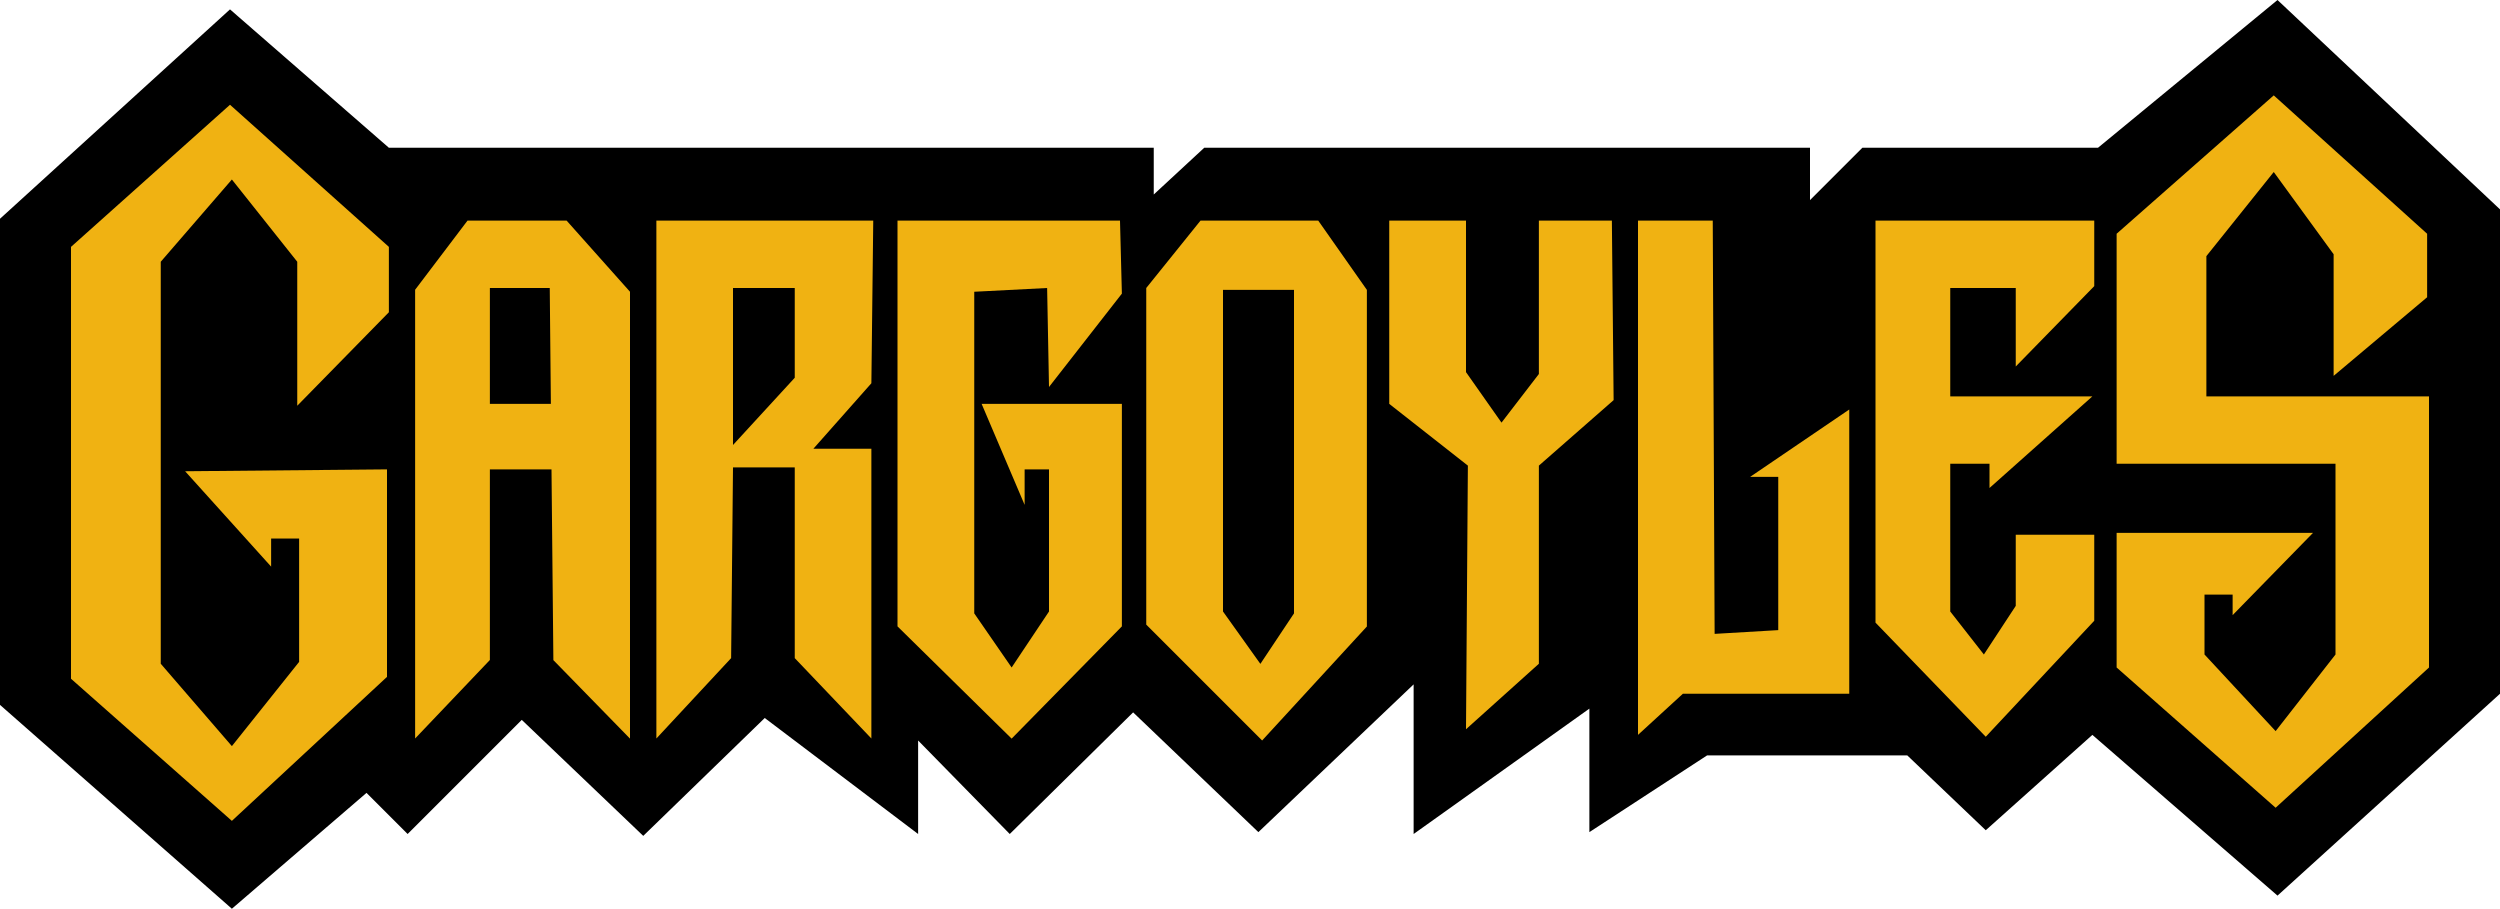
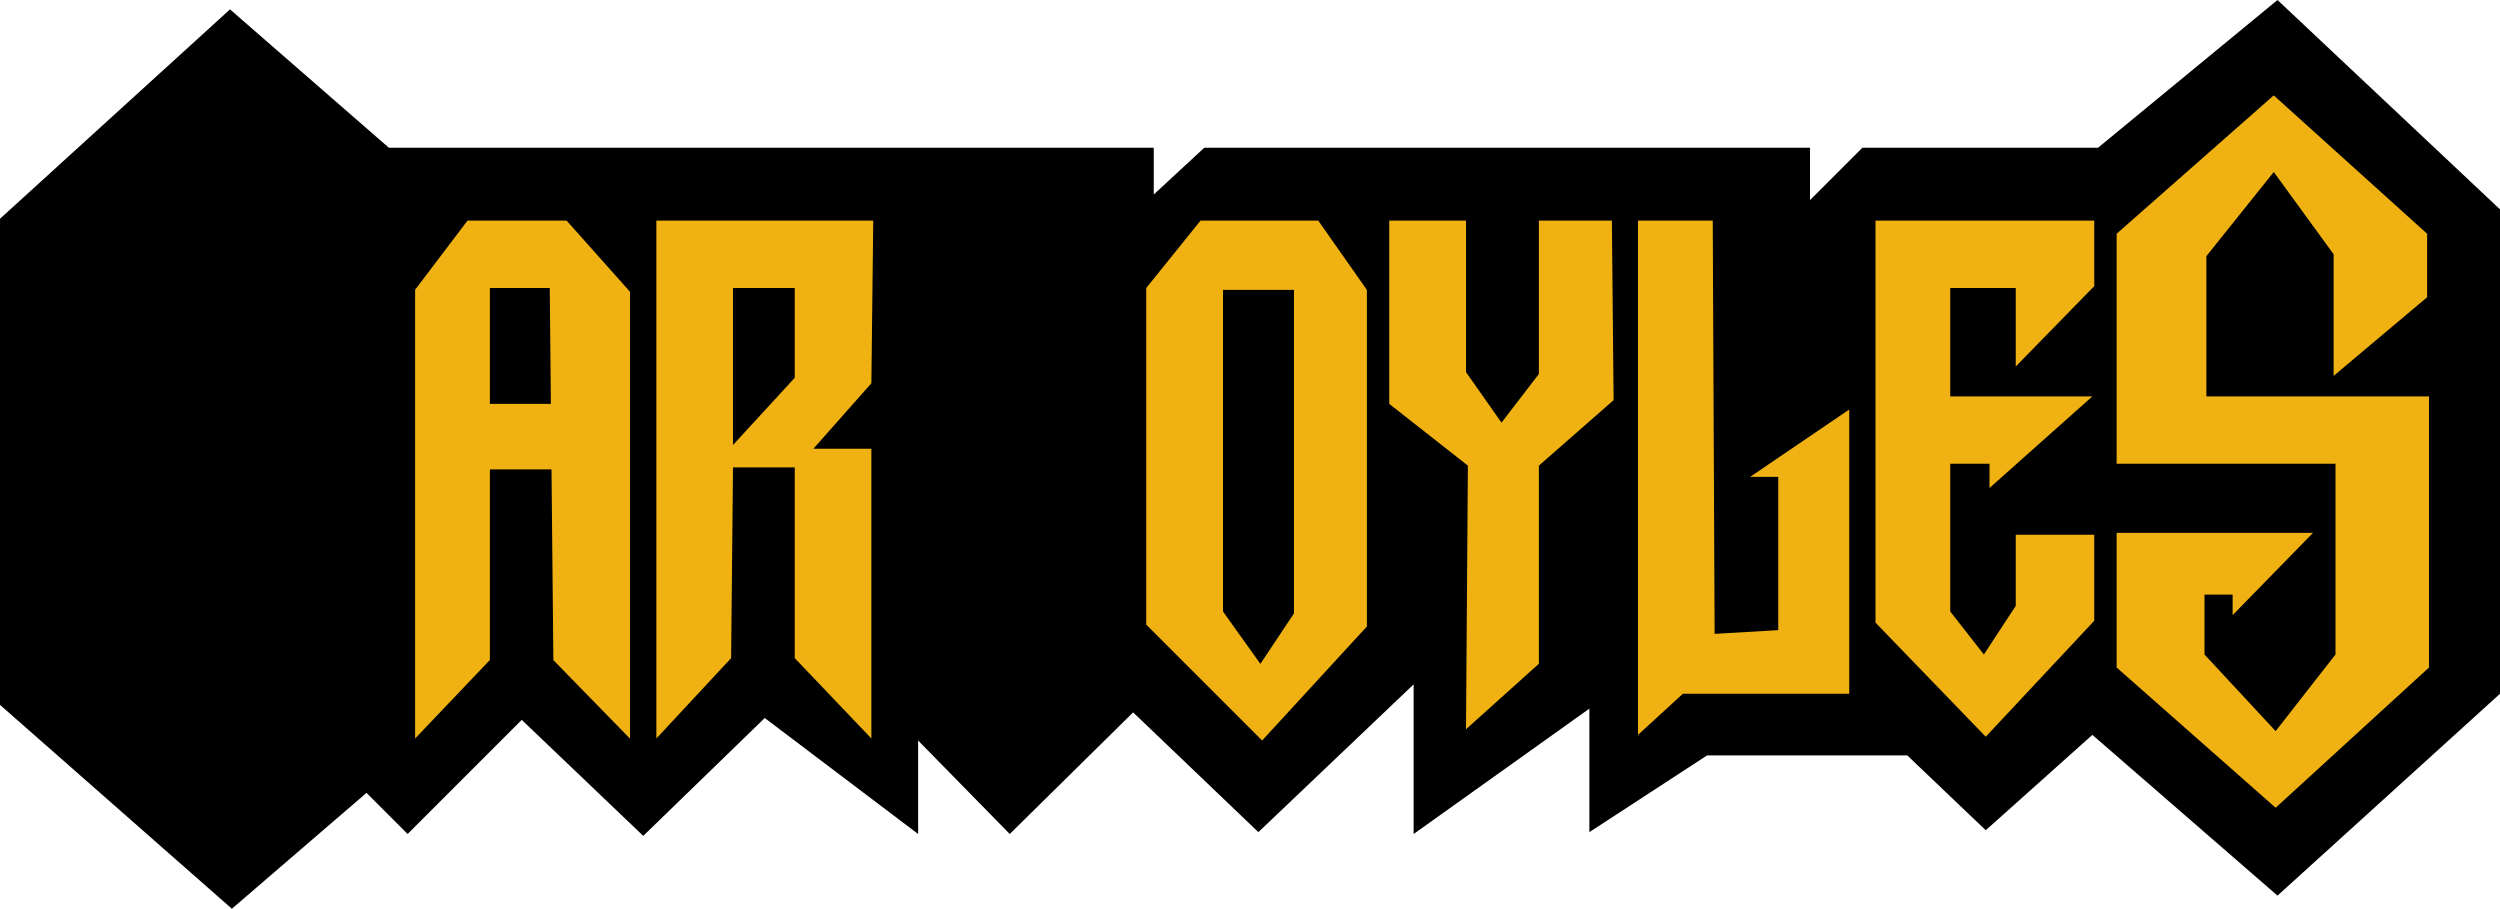
<svg xmlns="http://www.w3.org/2000/svg" version="1.1" x="0px" y="0px" width="2000px" height="727px" viewBox="0 0 2000 727" style="enable-background:new 0 0 2000 727;" xml:space="preserve">
  <style type="text/css">
	.st0{fill:#F0B212;}
</style>
  <polygon points="184,7.5 0,175 0,563.9 185.5,727 293.2,634.3 326.1,667.2 417.4,575.9 514.6,668.7 611.8,574.4 734.5,667.2   734.5,592.4 807.8,667.2 906.5,569.9 1006.7,665.7 1130.9,547.5 1130.9,667.2 1271.5,566.9 1271.5,665.7 1365.7,604.3 1525.8,604.3   1588.6,664.2 1673.9,587.9 1822,716.5 2000,555 2000,167.5 1822,0 1678.4,118.2 1489.9,118.2 1448,160.1 1448,118.2 963.4,118.2   923,155.6 923,118.2 311.1,118.2 " />
  <g>
-     <polygon class="st0" points="237.8,324.6 311.1,249.8 311.1,197.5 184,83.8 56.8,197.5 56.8,543 185.5,656.7 309.6,541.5    309.6,375.5 148.1,377 216.9,453.3 216.9,430.8 239.3,430.8 239.3,529.5 185.5,596.9 128.6,531 128.6,209.4 185.5,143.6    237.8,209.4  " />
    <path class="st0" d="M453.3,176.5H374l-41.9,55.3v359l59.8-62.8V375.5h49.3l1.5,152.6l61.3,62.8V233.4L453.3,176.5z M391.9,323.1   v-92.7h47.9l0.9,92.7H391.9z" />
-     <path class="st0" d="M698.6,176.5H525.1v2.4v411.9l59.8-64.3l1.5-152.6h49.4v152.6l61.3,64.3V359h-46.4l46.4-52.4L698.6,176.5z    M635.8,302.2L586.4,356V230.4h49.4V302.2z" />
-     <polygon class="st0" points="896,176.5 718,176.5 718,501.1 809.3,590.9 897.5,501.1 897.5,323.1 785.3,323.1 819.7,403.9    819.7,375.5 839.2,375.5 839.2,489.2 809.3,534 779.4,490.7 779.4,233.4 837.7,230.4 839.2,309.6 897.5,234.9  " />
+     <path class="st0" d="M698.6,176.5H525.1v2.4v411.9l59.8-64.3l1.5-152.6h49.4v152.6l61.3,64.3V359h-46.4l46.4-52.4L698.6,176.5z    M635.8,302.2L586.4,356V230.4h49.4V302.2" />
    <path class="st0" d="M1054.6,176.5h-94.2L917,230.4v269.3l92.7,92.7l83.8-91.2V231.9L1054.6,176.5z M1035.2,490.7l-26.9,40.4   l-29.9-41.9V231.9h56.8V490.7z" />
    <polygon class="st0" points="1111.4,176.5 1111.4,323.1 1174.3,372.5 1172.8,583.4 1231.1,531 1231.1,372.5 1290.9,320.1    1289.5,176.5 1231.1,176.5 1231.1,299.2 1201.2,338.1 1172.8,297.7 1172.8,176.5  " />
    <polygon class="st0" points="1310.4,176.5 1310.4,587.9 1346.3,555 1479.4,555 1479.4,327.6 1400.1,381.5 1422.6,381.5    1422.6,504.1 1371.7,507.1 1370.2,176.5  " />
    <polygon class="st0" points="1675.4,228.9 1675.4,176.5 1500.4,176.5 1500.4,498.1 1588.6,589.4 1675.4,496.6 1675.4,427.8    1612.6,427.8 1612.6,484.7 1587.1,523.6 1560.2,489.2 1560.2,371 1591.6,371 1591.6,390.4 1673.9,317.1 1560.2,317.1 1560.2,230.4    1612.6,230.4 1612.6,293.2  " />
    <polygon class="st0" points="1819,76.3 1941.7,187 1941.7,237.8 1866.9,300.7 1866.9,203.4 1819,137.6 1765.1,204.9 1765.1,317.1    1943.2,317.1 1943.2,534 1820.5,646.2 1693.3,534 1693.3,426.3 1850.4,426.3 1786.1,492.1 1786.1,475.7 1763.6,475.7 1763.6,523.6    1820.5,584.9 1868.4,523.6 1868.4,371 1693.3,371 1693.3,187  " />
  </g>
</svg>